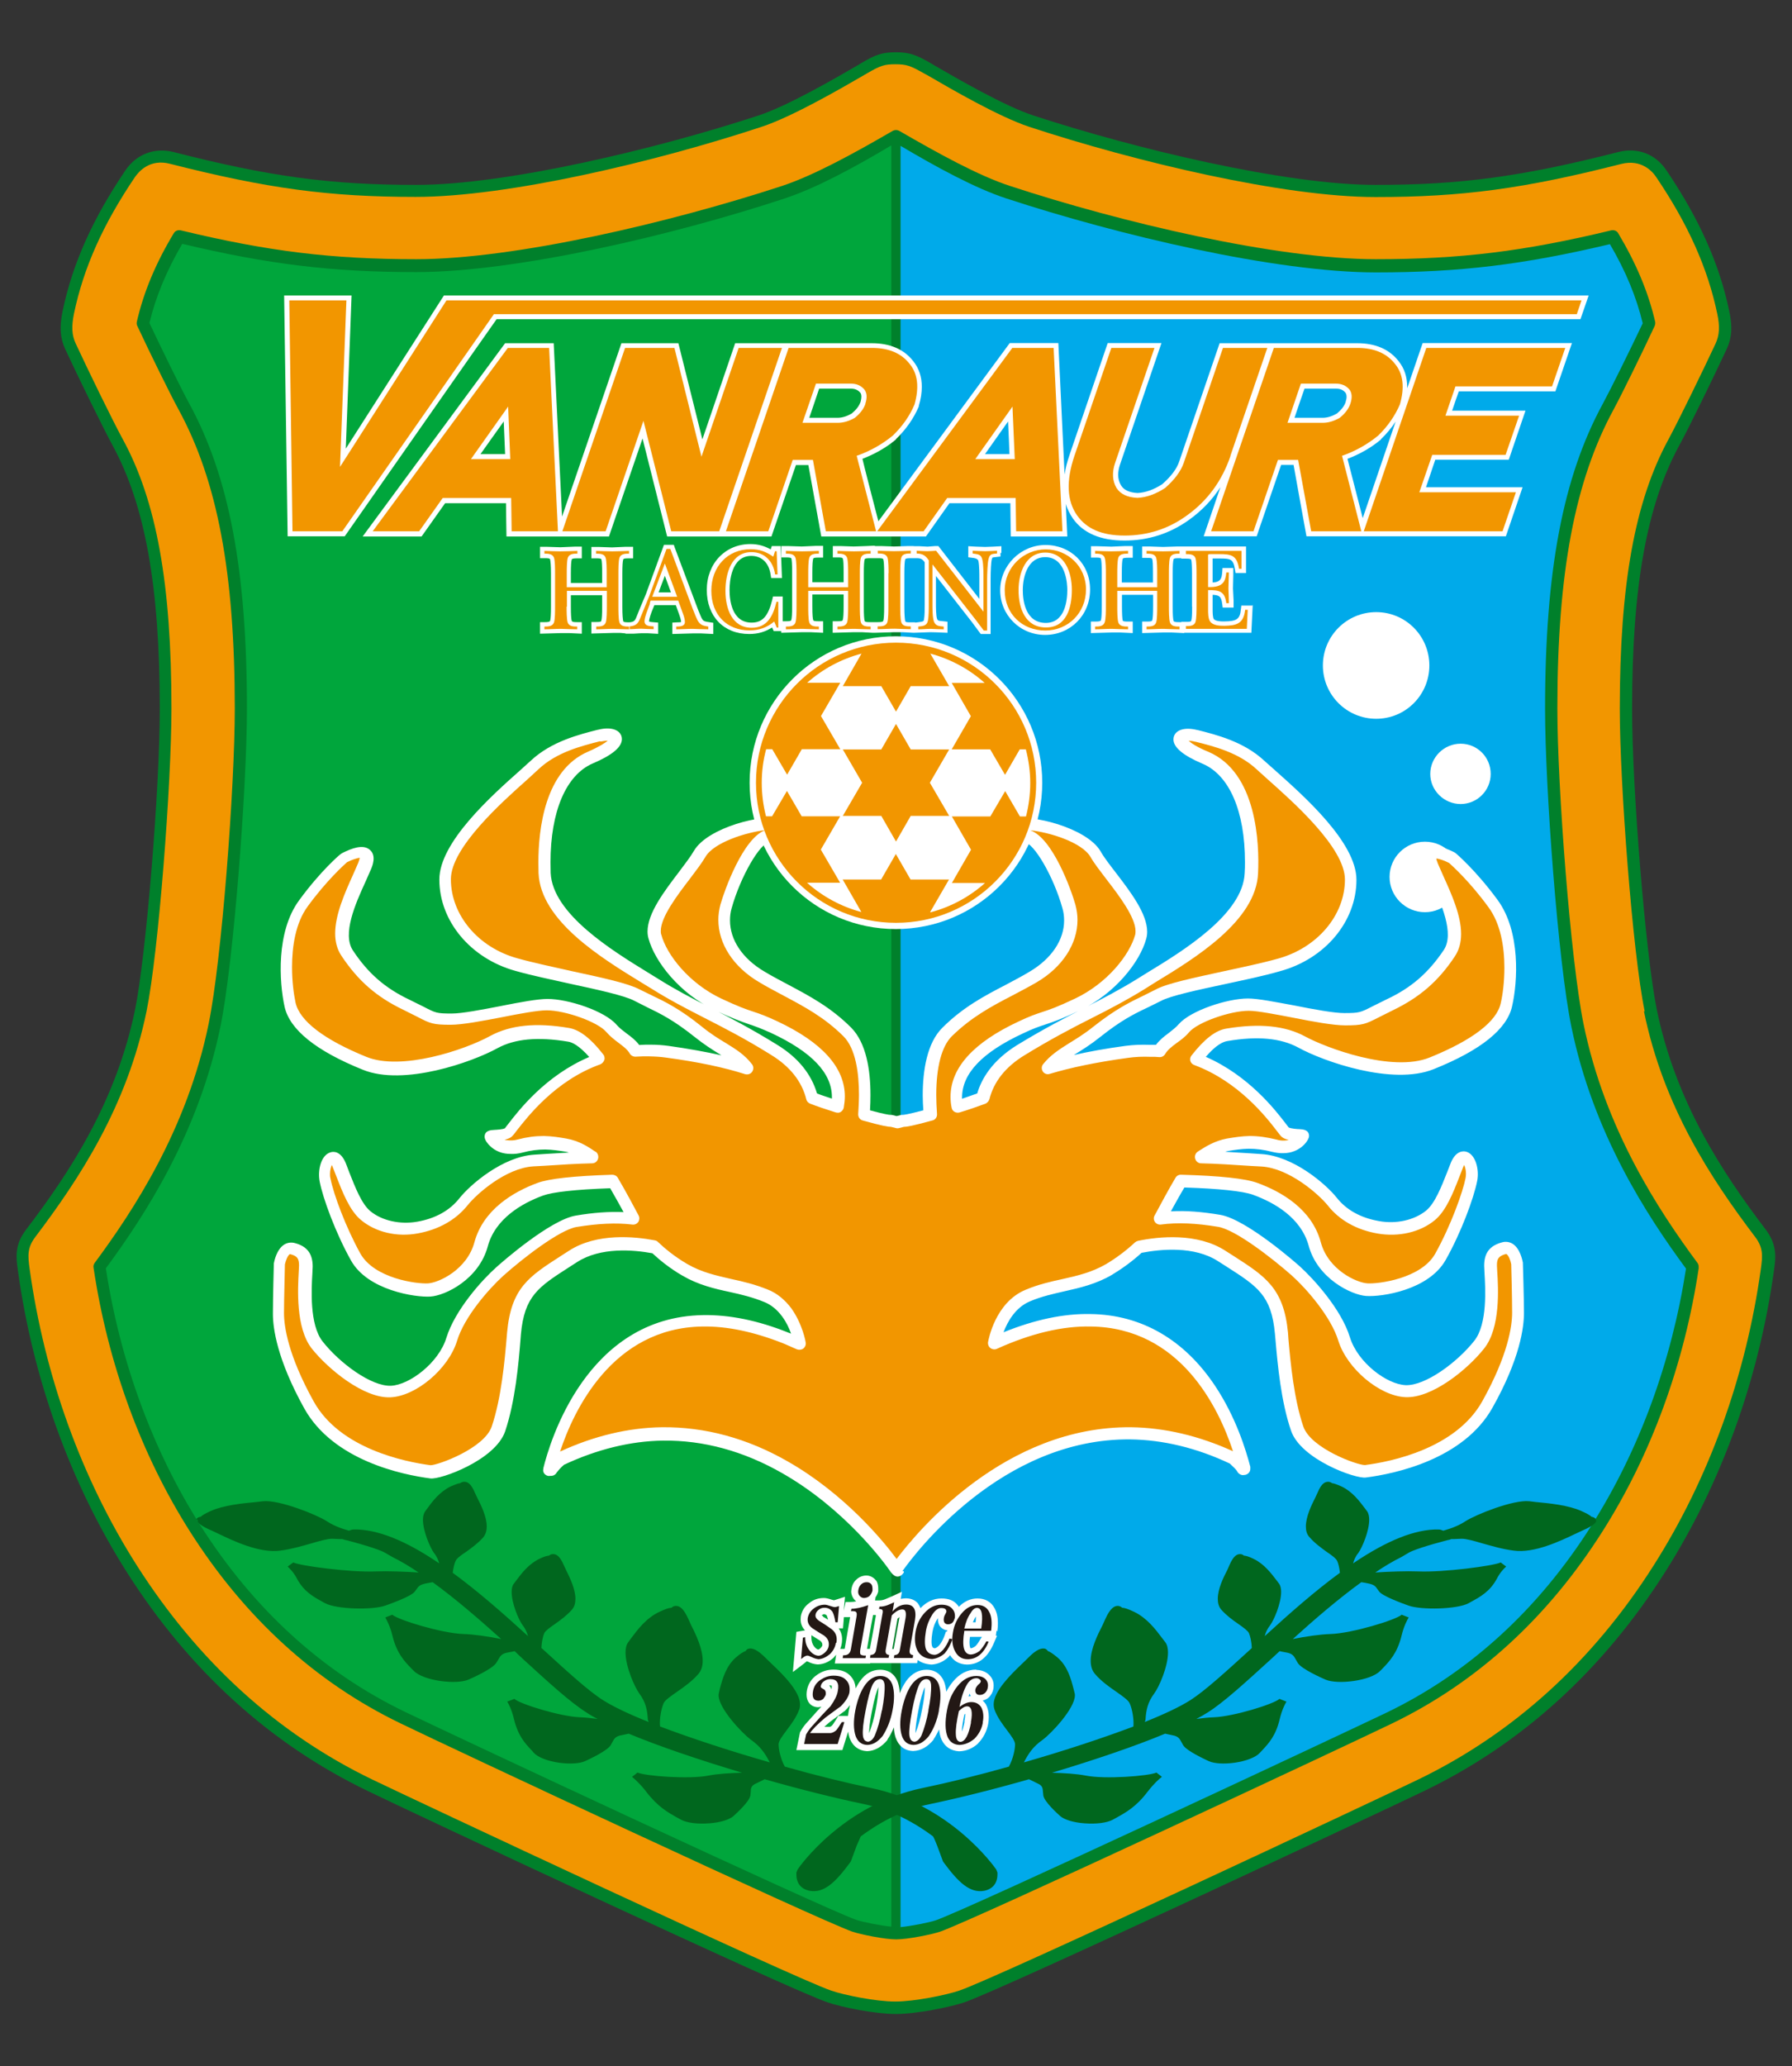
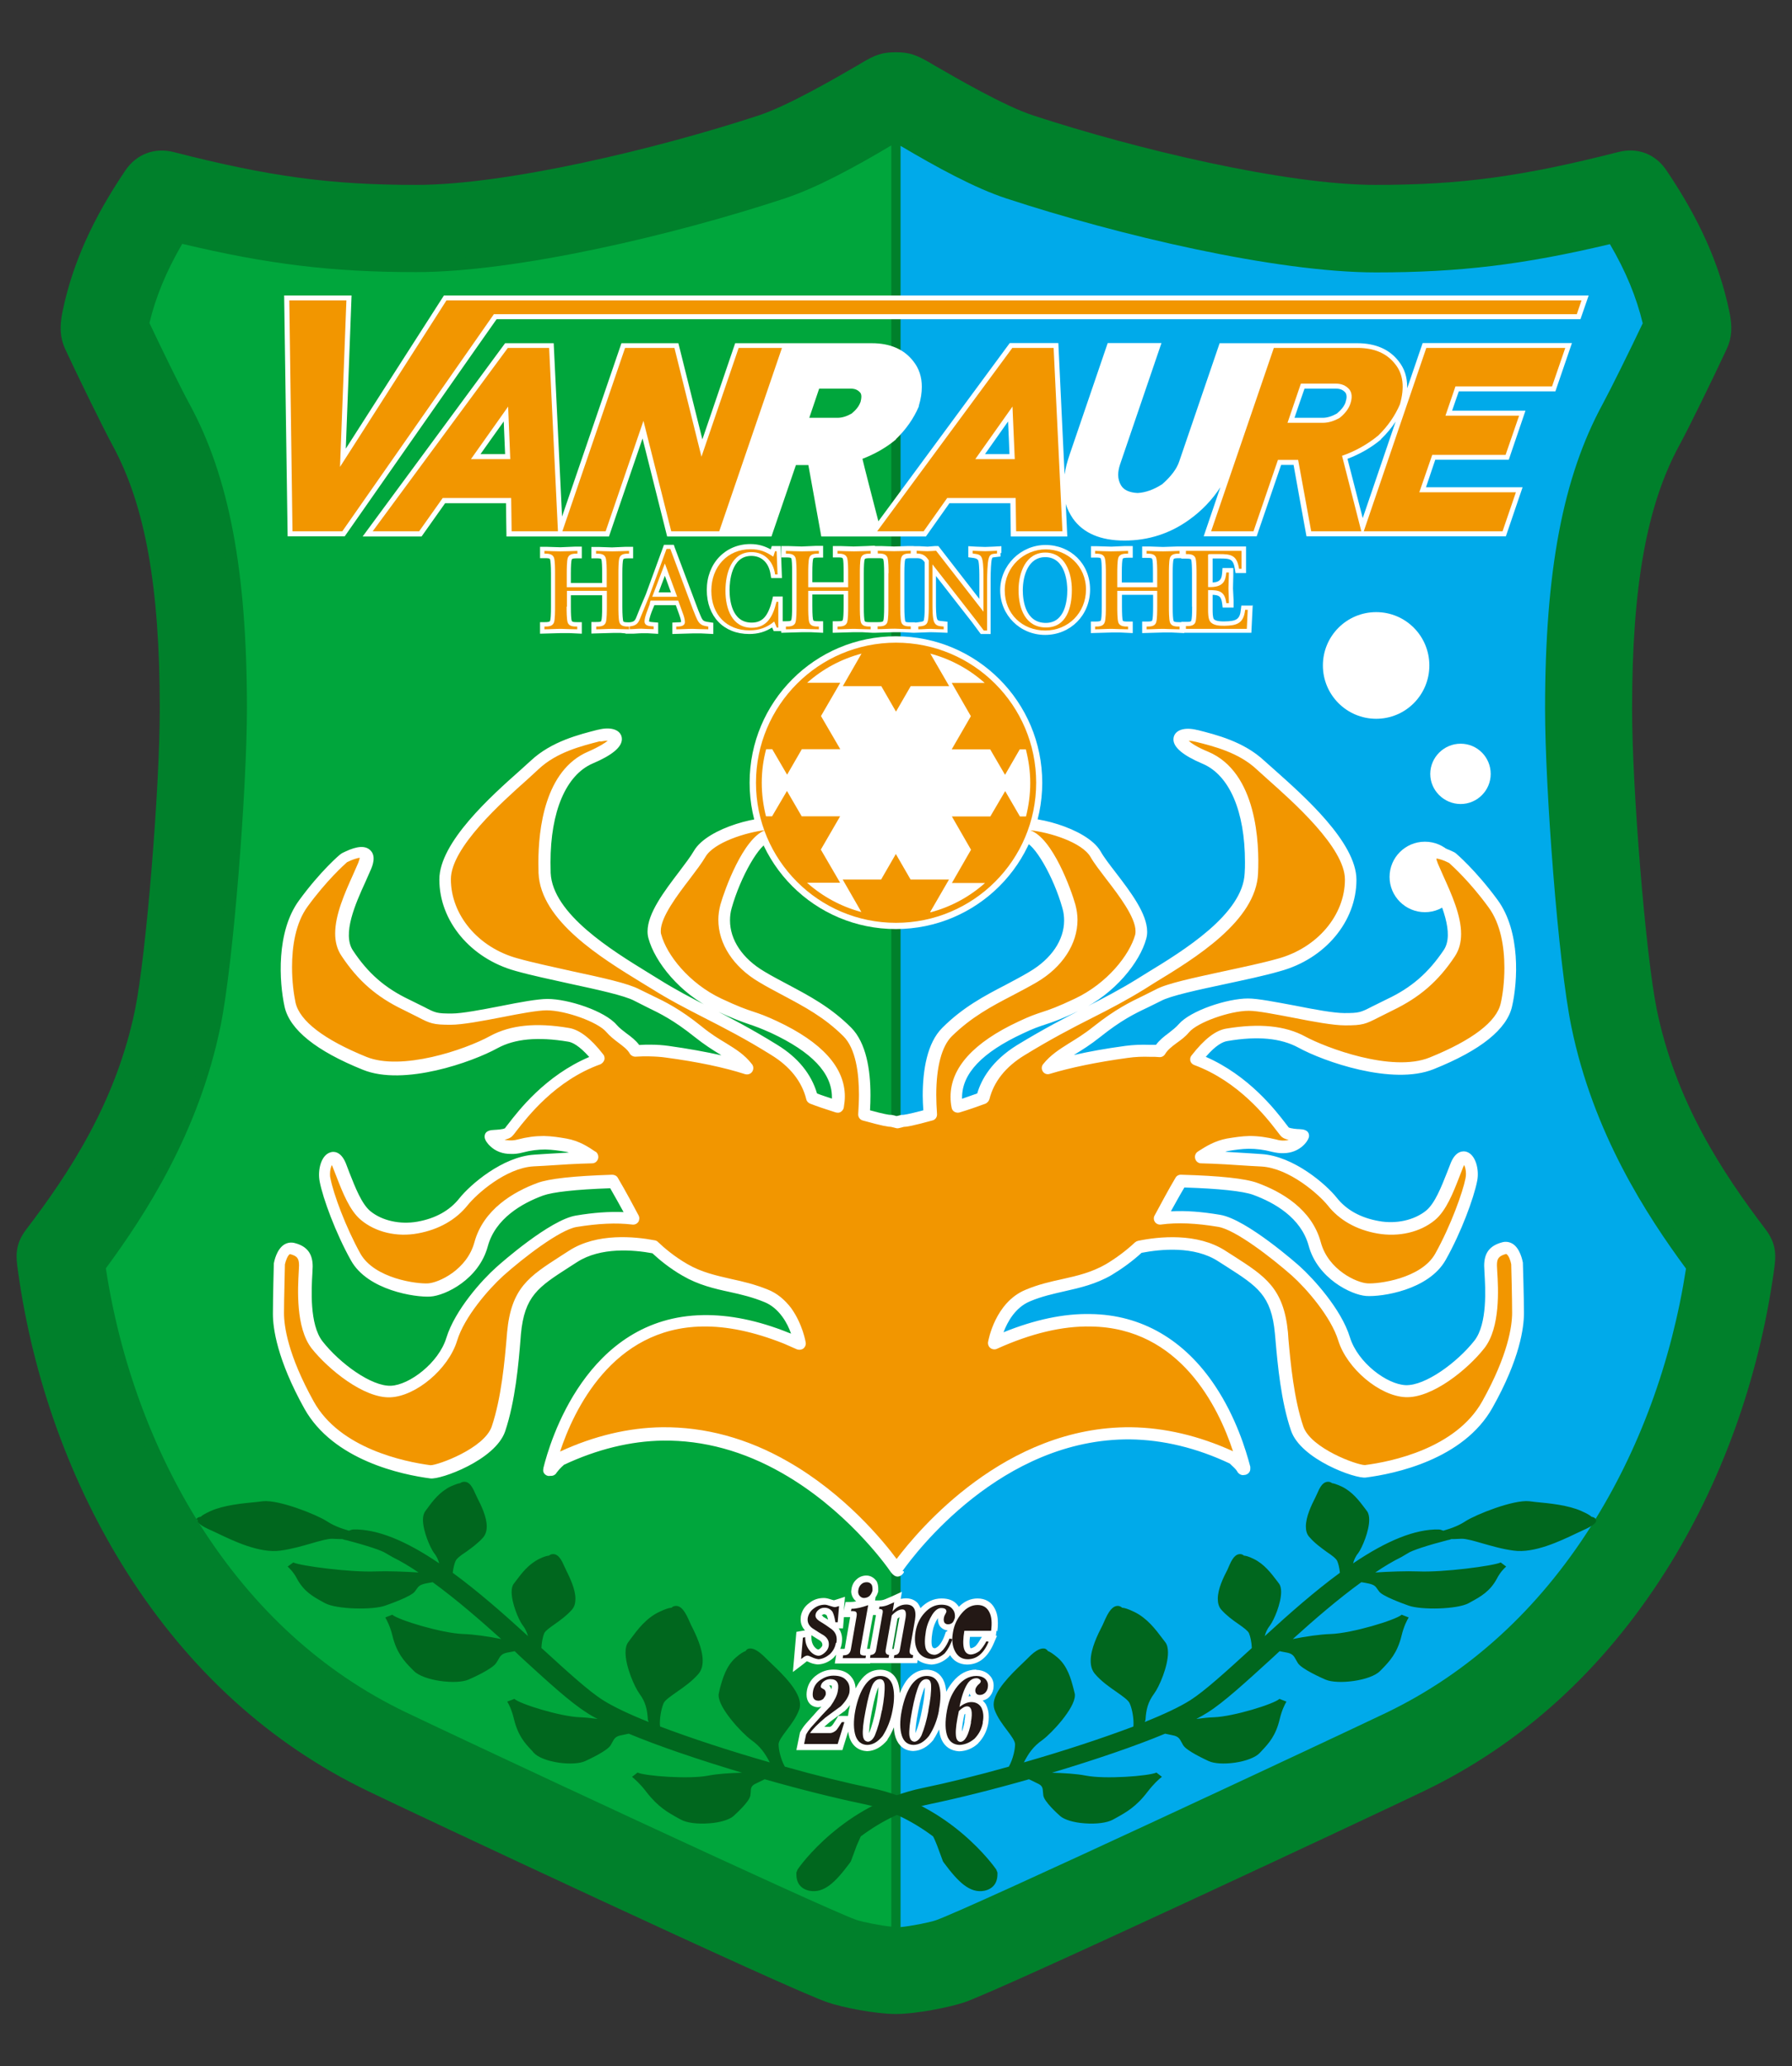
<svg xmlns="http://www.w3.org/2000/svg" id="_レイヤー_1" version="1.1" viewBox="0 0 118 136">
  <rect x="0" y="0" width="118" height="136" fill="#333333" stroke="none" />
  <defs>
    <style>
      .st0 {
        fill: #00a63c;
      }

      .st1 {
        fill: #231815;
      }

      .st2 {
        fill: #00802b;
      }

      .st3 {
        fill: #fff;
      }

      .st4 {
        fill: #00aaea;
      }

      .st5 {
        fill: #f29600;
      }

      .st6 {
        fill: #00671e;
      }
    </style>
  </defs>
  <g>
    <path class="st2" d="M116.27,80.93c-2.85-3.75-5.93-8.4-7.18-14.51-.72-3.56-1.62-14.45-1.62-19.76,0-8.05.96-13.39,3.1-17.33.68-1.25,2.27-4.51,3.14-6.38.33-.71.38-1.45.16-2.46-.65-3.12-1.97-6.07-4.14-9.28-.72-1.08-1.92-1.53-3.18-1.2-6.32,1.61-10.35,2.16-15.97,2.16-5.93,0-15.83-2.37-22.54-4.57-1.92-.63-5.03-2.44-6.52-3.3l-.25-.15c-.94-.54-1.38-.71-2.28-.71s-1.35.16-2.27.71l-.25.15c-1.5.87-4.6,2.67-6.52,3.3-6.7,2.2-16.61,4.57-22.54,4.57-5.62,0-9.65-.54-15.97-2.16-1.26-.32-2.45.13-3.18,1.2-2.17,3.21-3.49,6.16-4.14,9.28-.21,1.02-.16,1.75.16,2.46.87,1.87,2.46,5.12,3.14,6.38,2.14,3.94,3.1,9.28,3.1,17.33,0,5.3-.9,16.2-1.62,19.76-1.25,6.11-4.33,10.77-7.18,14.51-.78,1.02-.66,1.85-.54,2.71.99,7.16,3.48,14.02,7.17,19.84,4.11,6.47,9.45,11.31,15.86,14.4,2.63,1.28,27.78,13.08,30.3,13.92.94.32,3.1.76,4.48.76s3.54-.45,4.49-.76c2.52-.86,27.67-12.65,30.3-13.92,6.42-3.09,11.75-7.94,15.86-14.4,3.69-5.81,6.17-12.67,7.17-19.84.12-.87.23-1.68-.54-2.71h.02Z" />
-     <path class="st5" d="M108.3,66.57c-.8-3.87-1.64-15-1.64-19.92,0-8.19.99-13.65,3.2-17.72.67-1.24,2.25-4.48,3.11-6.32.25-.55.29-1.11.11-1.95-.63-3.01-1.91-5.88-4.02-9-.25-.38-.98-1.2-2.3-.87-6.4,1.63-10.48,2.18-16.18,2.18-6.05,0-15.81-2.32-22.8-4.62-2-.66-5.15-2.49-6.68-3.38l-.26-.14c-.89-.51-1.16-.6-1.88-.6s-.98.08-1.87.6l-.24.14c-1.52.88-4.68,2.71-6.68,3.37-6.99,2.31-16.74,4.62-22.8,4.62-5.7,0-9.77-.55-16.18-2.18-1.32-.34-2.04.5-2.3.87-2.11,3.12-3.39,5.98-4.02,9-.17.84-.14,1.41.11,1.95.86,1.85,2.44,5.09,3.11,6.32,2.22,4.07,3.2,9.53,3.2,17.72,0,4.92-.85,16.05-1.64,19.92-1.29,6.27-4.43,11.03-7.32,14.85-.54.71-.5,1.23-.38,2.1.98,7.05,3.42,13.8,7.05,19.51,4.03,6.33,9.24,11.08,15.52,14.11,2.63,1.27,27.72,13.04,30.21,13.89.87.3,2.94.72,4.22.72s3.36-.43,4.22-.72c2.49-.85,27.58-12.62,30.21-13.89,6.27-3.03,11.5-7.77,15.52-14.11,3.63-5.71,6.07-12.45,7.05-19.51.12-.86.16-1.39-.38-2.1-2.9-3.83-6.04-8.58-7.32-14.85h0Z" />
    <path class="st2" d="M111.86,83.45c-.94,6.31-3.14,12.32-6.36,17.38-3.61,5.68-8.27,9.92-13.84,12.61-3.48,1.68-27.39,12.86-29.75,13.7-.56.19-2.16.51-2.9.51s-2.33-.32-2.89-.51c-2.38-.85-26.29-12.03-29.75-13.71-5.58-2.69-10.24-6.94-13.85-12.61-3.22-5.06-5.42-11.07-6.36-17.38-.02-.11,0-.21.07-.31,2.54-3.43,6.09-8.79,7.51-15.75.86-4.18,1.72-15.6,1.72-20.75,0-8.91-1.14-14.98-3.71-19.69-.56-1.03-1.86-3.67-2.71-5.49-.04-.08-.05-.17-.03-.27.44-1.92,1.23-3.84,2.44-5.84.09-.15.28-.22.45-.18,5.76,1.39,9.97,1.9,15.51,1.9,6.51,0,16.78-2.43,24.08-4.82,2.09-.69,4.75-2.15,7.3-3.63.13-.07.29-.07.42,0,2.56,1.48,5.21,2.95,7.3,3.63,7.3,2.4,17.57,4.82,24.08,4.82,5.55,0,9.75-.51,15.51-1.9.17-.04.36.03.45.18,1.2,2.01,2,3.92,2.44,5.84.02.09,0,.18-.03.27-.85,1.82-2.14,4.45-2.7,5.49-2.56,4.7-3.71,10.77-3.71,19.69,0,5.15.87,16.56,1.72,20.75,1.42,6.96,4.97,12.32,7.51,15.75.06.08.09.19.07.31h.02Z" />
    <g>
      <path class="st0" d="M51.74,13.04c-7.36,2.43-17.74,4.87-24.34,4.87-5.52,0-9.73-.51-15.4-1.86-1.05,1.8-1.75,3.5-2.16,5.21.85,1.8,2.08,4.31,2.62,5.3,2.63,4.82,3.8,11.02,3.8,20.08,0,5.18-.88,16.7-1.74,20.91-1.44,7.02-4.97,12.43-7.55,15.93.94,6.14,3.09,11.97,6.21,16.9,3.53,5.55,8.07,9.69,13.52,12.31,3.47,1.67,27.33,12.83,29.67,13.67.44.15,1.7.4,2.32.45V9.57c-2.38,1.42-4.91,2.79-6.96,3.47h.01Z" />
      <path class="st4" d="M104.8,100.4c3.13-4.93,5.27-10.76,6.22-16.9-2.58-3.5-6.11-8.9-7.55-15.93-.87-4.21-1.73-15.72-1.73-20.91,0-9.06,1.17-15.25,3.8-20.08.54-1,1.78-3.51,2.63-5.3-.41-1.71-1.11-3.42-2.16-5.21-5.68,1.35-9.88,1.86-15.41,1.86-6.59,0-16.97-2.45-24.34-4.87-2.05-.67-4.58-2.05-6.96-3.46v117.24c.61-.05,1.89-.3,2.33-.45,2.35-.84,26.19-12,29.66-13.66,5.44-2.62,9.99-6.77,13.5-12.31h0Z" />
    </g>
  </g>
  <g>
    <path class="st3" d="M81.52,96.76s0,.01.01.02h0v-.02h-.01Z" />
    <g>
      <path class="st6" d="M105.07,99.98c-.03-.07-.13-.12-.28-.15-.08-.09-.27-.2-.67-.38-.86-.38-2.05-.5-3.01-.59l-.41-.05c-1.06-.11-3.52.88-4.19,1.31-.41.27-.87.46-1.47.63-.1-.03-.18-.08-.31-.08-1.53-.03-3.4.72-5.63,2.23.06-.22.15-.45.34-.68.26-.36.72-1.45.72-2.19,0-.22-.04-.42-.14-.56l-.15-.2c-.37-.49-.82-1.09-1.53-1.43-.31-.14-.49-.2-.63-.22-.07-.06-.17-.09-.25-.09-.19,0-.44.08-.7.72l-.15.32c-.26.51-.62,1.26-.62,1.9,0,.28.06.53.26.73.33.38.75.68,1.12.95.33.22.61.43.68.59.07.14.15.45.18.78-1.65,1.21-3.29,2.65-4.95,4.17.06-.23.16-.47.35-.71.27-.36.73-1.45.73-2.2,0-.22-.04-.42-.14-.55l-.15-.2c-.37-.48-.82-1.09-1.53-1.43-.31-.15-.49-.2-.63-.21-.07-.07-.17-.1-.25-.1-.19,0-.43.09-.7.72l-.14.32c-.27.51-.63,1.26-.63,1.9,0,.28.06.53.24.73.34.38.75.68,1.13.94.33.23.61.44.68.59.09.2.18.62.19.98l-.05.05c-1.63,1.49-3.05,2.78-3.99,3.38-.66.42-1.68.91-3.01,1.44.01-.04.05-.1.05-.15.04-.66.15-1.15.57-1.72.33-.44.91-1.78.91-2.7,0-.27-.05-.51-.17-.67l-.2-.26c-.45-.6-1.01-1.34-1.86-1.75-.4-.19-.62-.26-.79-.27-.08-.08-.19-.12-.29-.12-.2,0-.48.11-.82.87l-.18.4c-.32.62-.78,1.55-.78,2.34,0,.34.08.64.3.89.41.47.93.84,1.4,1.16.41.29.77.54.86.74.13.27.26.82.26,1.31,0,.08,0,.16-.01.23-1.99.75-4.52,1.59-7.21,2.36.31-.59.6-1.04,1.23-1.48.6-.44,2.13-2.08,2.13-2.93,0-.06,0-.11-.02-.16l-.07-.28c-.17-.66-.4-1.49-1.05-2.05-.31-.26-.5-.38-.64-.43-.05-.08-.13-.14-.21-.16-.19-.03-.51,0-1.14.66l-.35.34c-.71.68-1.87,1.8-1.87,2.68,0,.11.02.21.05.32.19.53.54.99.85,1.4.27.36.5.67.51.89v.02c0,.32-.13.96-.41,1.46-2.09.59-4.1,1.08-5.65,1.4-5.24,1.07-8.15,5.19-8.26,5.37l-.08.2v.12c0,.59.31.97.87,1.08.95.17,1.69-.54,2.66-1.85l.06-.09.38-1.03s.23-.53.27-.61c1.45-1.08,2.99-1.81,4.58-2.13,1.82-.38,4.12-.95,6.5-1.63.02.02.06.03.06.03l.49.24c.35.15.35.32.37.59l.02.2c.05.41.94,1.21,1.12,1.37.27.23.87.42,1.59.47.78.06,1.48-.03,1.87-.24l.2-.11c.65-.36,1.33-.73,2.08-1.72.42-.54.76-.85.95-.99l-.36-.28c-.5.23-3.39.45-4.65.2-.61-.12-1.47-.17-2.23-.19,2.9-.87,5.51-1.76,7.45-2.57.13.03.47.1.47.1.4.07.48.22.62.48l.1.18c.23.38,1.46.94,1.69,1.05.36.16,1,.2,1.71.1.76-.11,1.39-.36,1.65-.65l.13-.14c.45-.48.92-.98,1.18-2.09.14-.59.34-.97.44-1.14l-.46-.18c-.37.34-3.01,1.16-4.32,1.21-.32.01-.7.05-1.15.11.27-.14.53-.29.75-.43,1.05-.66,2.5-1.99,4.18-3.52,0,0,.41-.38.55-.51.18.04.41.08.41.08.44.07.53.23.68.51l.11.19c.24.39,1.56.98,1.82,1.09.8.35,2.98.08,3.6-.57l.14-.14c.48-.5.99-1.03,1.27-2.18.15-.62.36-1.02.47-1.2l-.46-.18c-.4.35-3.26,1.22-4.67,1.27-.7.02-1.65.16-2.5.33,1.4-1.27,2.98-2.63,4.51-3.74.16.02.35.06.35.06.5.09.58.2.72.41l.11.15c.24.31,1.54.78,1.93.92.84.3,3.21.25,3.96-.16l.18-.1c.6-.33,1.22-.67,1.67-1.5.22-.43.48-.69.62-.81l-.36-.27c-.49.23-3.8.66-5.42.59-.81-.03-1.88.01-2.84.07.59-.4,1.16-.74,1.69-1,.02-.01.07-.04.07-.04l.39-.23c.24-.17,1.26-.51,2.65-.87h.03l.1-.03.08-.03h.2l.48-.02c.32,0,.8.14,1.35.3.61.17,1.3.38,2.07.48,1.36.19,3.07-.63,4.1-1.12l.45-.21c.73-.32.89-.52.89-.64v-.07l-.05.04Z" />
      <path class="st6" d="M12.94,99.98c.03-.07.12-.12.28-.15.09-.09.27-.2.66-.38.87-.38,2.06-.5,3.02-.59l.41-.05c1.06-.11,3.53.88,4.2,1.31.41.27.87.46,1.47.63.1-.03.18-.08.3-.08,1.55-.03,3.42.72,5.64,2.23-.06-.22-.15-.45-.34-.68-.26-.36-.73-1.45-.73-2.19,0-.22.05-.42.15-.56l.15-.2c.35-.49.82-1.09,1.52-1.43.32-.14.49-.2.63-.22.08-.06.18-.09.27-.09.19,0,.43.08.7.72l.15.32c.26.51.63,1.26.63,1.9,0,.28-.07.53-.24.73-.34.38-.75.68-1.13.95-.34.22-.61.43-.68.59-.07.14-.15.45-.19.78,1.65,1.21,3.3,2.65,4.96,4.17-.07-.23-.16-.47-.35-.71-.27-.36-.73-1.45-.73-2.2,0-.22.04-.42.15-.55l.15-.2c.36-.48.82-1.09,1.53-1.43.31-.15.5-.2.63-.21.08-.07.17-.1.27-.1.19,0,.43.09.7.72l.15.32c.25.51.62,1.26.62,1.9,0,.28-.06.53-.24.73-.34.38-.75.68-1.12.94-.33.23-.62.44-.69.59-.09.2-.18.62-.19.98l.06.05c1.63,1.49,3.04,2.78,3.99,3.38.66.42,1.68.91,3.01,1.44,0-.04-.05-.1-.05-.15-.04-.66-.14-1.15-.56-1.72-.32-.44-.91-1.78-.91-2.7,0-.27.05-.51.17-.67l.19-.26c.45-.6,1-1.34,1.87-1.75.4-.19.62-.26.8-.27.07-.08.19-.12.29-.12.21,0,.48.11.82.87l.18.4c.32.62.76,1.55.76,2.34,0,.34-.08.64-.3.89-.41.47-.94.84-1.4,1.16-.41.29-.78.54-.87.74-.12.27-.25.82-.25,1.31,0,.08,0,.16.02.23,1.99.75,4.53,1.59,7.22,2.36-.31-.59-.61-1.04-1.23-1.48-.6-.44-2.14-2.08-2.14-2.93,0-.06,0-.11.02-.16l.06-.28c.18-.66.41-1.49,1.05-2.05.3-.26.5-.38.65-.43.04-.08.12-.14.21-.16.2-.03.51,0,1.15.66l.35.34c.72.68,1.87,1.8,1.87,2.68,0,.11-.01.21-.05.32-.19.53-.54.99-.85,1.4-.27.36-.5.67-.51.89v.02c0,.32.13.96.41,1.46,2.09.59,4.1,1.08,5.65,1.4,5.24,1.07,8.15,5.19,8.27,5.37l.08.2v.12c0,.59-.32.97-.87,1.08-.94.17-1.69-.54-2.66-1.85l-.06-.09-.38-1.03s-.21-.53-.27-.61c-1.45-1.08-2.99-1.81-4.58-2.13-1.82-.38-4.12-.95-6.51-1.63-.03.02-.06.03-.06.03l-.49.24c-.35.15-.36.32-.37.59l-.02.2c-.05.41-.95,1.21-1.12,1.37-.27.23-.86.42-1.59.47-.78.06-1.47-.03-1.86-.24l-.2-.11c-.65-.36-1.32-.73-2.08-1.72-.41-.54-.78-.85-.94-.99l.36-.28c.5.23,3.4.45,4.66.2.61-.12,1.46-.17,2.22-.19-2.9-.87-5.52-1.76-7.46-2.57-.13.03-.47.1-.47.1-.4.07-.48.22-.62.48l-.1.18c-.23.38-1.45.94-1.69,1.05-.36.16-1.01.2-1.72.1-.76-.11-1.39-.36-1.65-.65l-.12-.14c-.46-.48-.92-.98-1.19-2.09-.14-.59-.33-.97-.44-1.14l.47-.18c.37.34,3.01,1.16,4.32,1.21.32.01.71.05,1.16.11-.28-.14-.54-.29-.74-.43-1.05-.66-2.51-1.99-4.18-3.52,0,0-.41-.38-.54-.51-.18.04-.42.08-.42.08-.43.07-.53.23-.68.51l-.12.19c-.25.39-1.56.98-1.82,1.09-.8.35-2.97.08-3.6-.57l-.14-.14c-.49-.5-.99-1.03-1.27-2.18-.15-.62-.37-1.02-.47-1.2l.46-.18c.4.35,3.26,1.22,4.67,1.27.7.02,1.65.16,2.5.33-1.41-1.27-2.98-2.63-4.51-3.74-.14.02-.34.06-.34.06-.5.09-.59.2-.73.41l-.11.15c-.24.31-1.54.78-1.94.92-.83.3-3.21.25-3.97-.16l-.18-.1c-.6-.33-1.21-.67-1.66-1.5-.22-.43-.49-.69-.62-.81l.37-.27c.47.23,3.79.66,5.41.59.81-.03,1.88.01,2.84.07-.59-.4-1.16-.74-1.69-1-.02-.01-.07-.04-.07-.04l-.4-.23c-.24-.17-1.25-.51-2.65-.87h-.03l-.09-.03-.09-.03h-.19l-.48-.02c-.32,0-.8.14-1.35.3-.6.17-1.3.38-2.06.48-1.36.19-3.08-.63-4.1-1.12l-.45-.21c-.74-.32-.9-.52-.9-.64,0-.03,0-.05.02-.07l-.05.04Z" />
    </g>
    <g>
      <path class="st3" d="M65.67,107.39c.03-.2.04-.39.04-.56,0-.39-.07-.7-.21-.96-.22-.43-.62-.66-1.13-.66-.46,0-.88.19-1.23.55-.02-.03-.05-.08-.08-.11-.23-.3-.59-.44-1.06-.44-.53,0-.99.22-1.39.64-.04-.12-.1-.22-.17-.32-.12-.14-.37-.33-.79-.33-.11,0-.22.02-.34.04.04-.22.08-.47.08-.47l-.7.32s-.38.16-.4.17c-.14.06-.27.08-.41.08h-.26c.02-.1.03-.17.03-.2.08-.12.14-.24.18-.39v-.2c0-.16-.03-.33-.1-.46v-.02l-.03-.02c-.15-.21-.39-.35-.65-.35-.24,0-.47.09-.64.25-.18.15-.3.37-.34.63,0,.06-.02.11-.02.16,0,.22.09.39.17.5.04.06.1.11.16.16-.14.03-.26.04-.37.04h-.33l-.12.58.08-.92-.59.19s-.09.03-.14.04c-.04-.01-.15-.04-.15-.04-.2-.07-.37-.11-.5-.11-.37,0-.69.1-.97.33-.31.22-.5.53-.56.89,0,.06-.01.13-.01.19,0,.28.1.53.29.72-.04,0-.57.1-.57.1l-.23,2.64s.88-.66.92-.71c.05.03.1.04.1.04.18.1.38.15.58.17h.08c.36-.02.68-.16.98-.42l.02-.02h0c.06-.07.12-.14.17-.2l-.09.58h2.33v-.02h3.09l.04-.21c.2.15.49.27.88.3h.06c.39-.03.75-.19,1.07-.48l.02-.02.02-.02s.05-.07.08-.1c.24.4.63.61,1.11.62.78,0,1.37-.47,1.77-1.4l.21-.49s-.05,0-.07-.01c0-.05.04-.33.04-.33l.04.03ZM54.15,108.29c0,.05-.05.11-.11.18-.08.07-.12.09-.14.1-.05,0-.15-.02-.3-.21-.11-.15-.17-.35-.17-.57v-.16c.17.11.52.32.56.35.13.1.16.19.16.27v.05ZM54.2,106.39s-.07-.05-.09-.07c0-.01.01-.02.03-.02h0s.06-.05.12-.05c.08,0,.13.03.18.08.02.05.05.13.09.28-.1-.06-.21-.13-.35-.21h.01ZM55.63,108.48s-.01.04-.02.05h-.28c.05-.12.08-.24.1-.37.01-.09.02-.17.02-.27,0-.27-.08-.51-.22-.71h.28l.06-.74h.41c-.07.42-.35,2.03-.35,2.03h0ZM57.28,108.53h-.19c.05-.27.23-1.36.4-2.23.05,0,.12,0,.19.01-.09.55-.37,2.08-.4,2.21h0ZM58.85,108.53s-.05,0-.1.01h0c.07-.41.28-1.6.35-2,.04-.04.09-.07.13-.1-.02.09-.35,1.94-.38,2.09ZM62.36,107.35v.04h-.07l-.11.31c-.09.23-.2.44-.34.6-.12.13-.22.17-.28.19-.13-.01-.15-.07-.17-.11-.03-.05-.05-.16-.05-.36,0-.15.02-.35.06-.6.06-.35.18-.65.36-.92v.08c0,.17.04.32.12.44.13.17.3.27.5.29,0,.02,0,.04-.01.05h-.01ZM64.26,106.41h0v.08c0,.08,0,.17-.02.29h-.18c.06-.13.12-.27.19-.37h.01ZM64.59,107.83c-.12.22-.23.39-.36.52-.11.08-.21.13-.32.14h0s-.07-.08-.07-.4c0-.09.01-.2.03-.35h.78l-.04.08h-.02ZM64.29,109.89c-.6,0-1.13.28-1.57.83h0c-.16.21-.31.42-.41.63-.02-.22-.06-.42-.12-.6-.2-.55-.62-.85-1.18-.85-.51,0-.96.24-1.33.73h0c-.16.23-.31.51-.43.81-.01-.26-.06-.49-.12-.69-.19-.55-.61-.85-1.17-.85-.52,0-.97.24-1.32.74-.11.14-.2.32-.3.49-.02-.38-.17-.63-.31-.79-.26-.3-.64-.45-1.15-.45-.39,0-.74.11-1.07.34-.36.24-.59.59-.67,1-.02.11-.03.21-.03.31,0,.22.06.41.17.55.09.12.28.27.58.28.08,0,.16-.02.23-.04h0c-.17.17-.36.37-.56.61l-.03.03-.43.48c-.15.17-.27.35-.36.52l-.03.05-.24,1.17h3.03l.38-1.22c.02.14.05.29.09.41.19.54.6.85,1.14.88h.04c.49-.02.94-.28,1.32-.74h0v-.03c.16-.24.31-.51.42-.8.01.26.05.49.12.69.19.54.59.85,1.13.87h.04c.5-.02.94-.28,1.32-.74h0v-.02c.14-.2.25-.43.37-.66.02.24.07.46.15.65.22.49.61.75,1.15.79h.04c.46-.02.87-.19,1.22-.51h.01v-.02c.35-.36.56-.78.66-1.27.03-.16.04-.32.04-.46,0-.31-.06-.58-.19-.82v-.02l-.02-.02c-.06-.08-.12-.16-.19-.22.13-.04.27-.09.38-.19.17-.15.28-.36.32-.57.01-.08.02-.16.02-.23,0-.35-.16-.57-.31-.71-.22-.21-.52-.32-.87-.32h.03ZM54.67,110.94c.07,0,.09,0,.1.01v.07s0,.1-.02.18h0c-.03-.1-.08-.18-.12-.23h0s-.01-.02-.02-.03c.02,0,.03-.02.06-.02v.02ZM55.91,112.5c-.03.15-.05.3-.07.44h-.64l-.12.2c-.15.24-.24.38-.3.44-.05.04-.09.07-.13.08h-.37c.09-.09.2-.18.34-.3-.01,0,.98-.73.98-.73h.02l.03-.04c.12-.11.22-.23.32-.36-.02.08-.03.16-.05.26h0ZM57.67,112.5c-.12.62-.27,1.14-.43,1.55,0,0,0,.01-.01.02v-.03c0-.22.03-.64.18-1.39.18-.93.33-1.37.42-1.58,0-.01,0-.02.01-.02,0,.38-.06.86-.17,1.45ZM60.72,112.5c-.11.6-.25,1.13-.43,1.55,0,0,0,.01-.01.02v-.03c0-.21.03-.63.18-1.39.14-.78.3-1.31.43-1.58h.01c0,.36-.06.83-.18,1.43ZM63.52,113.3c-.06.32-.12.53-.18.67,0-.27.06-.63.16-1.12.02-.02.05-.04.06-.05v.04c0,.09-.01.24-.06.47h.02ZM63.78,111.66c.02-.07.04-.13.07-.19.01.06.04.12.08.17-.05,0-.1,0-.15.02Z" />
      <g>
        <path class="st3" d="M46.95,40.99l-.25-.04c-.24-.03-.36-.06-.44-.17-.08-.1-.19-.41-.27-.59l-.08-.21-1.48-3.94-.06-.18h-.65l-1.19,3.25-.36.85-.25.62c-.11.29-.18.35-.47.38h-.05c-.21,0-.34-.01-.36-.07-.03-.11-.06-.42-.06-.94v-2.19c0-.51.02-.83.06-.94.02-.06.14-.07.36-.07h.29v-.76h-.48s-.9.04-.91.04l-.89-.03h-.47v.75h.29c.22,0,.34,0,.37.07.03.1.05.42.05.93v.62h-2.06v-.62c0-.51.02-.83.06-.93.03-.06.15-.07.37-.07h.29v-.77h-.48l-.93.04-.94-.03h-.4v.75h.29c.21,0,.34,0,.37.07.03.11.06.42.06.93v2.19c0,.52-.02.84-.06.94-.03.06-.14.08-.37.08h-.29v.76l1.4-.04h.52l.83.04v-.76h-.29c-.22,0-.34-.01-.37-.08-.04-.1-.06-.42-.06-.94v-.75h2.06v.75c0,.52-.02.84-.06.94-.02.06-.1.07-.36.07h-.29v.76l1.4-.04h.53l.32.03v.02h.51c.27-.02.55-.03.55-.03h.39l.7.04v-.74l-.36-.03c-.06,0-.19-.02-.24-.04h0c0-.19.15-.61.26-.86l.09-.22h1.41c.08.22.22.61.22.61.05.13.12.35.13.5-.06.02-.17.02-.23.02l-.35.02v.75l1.37-.04h.51l.82.04v-.74ZM43.37,38.99c.12-.32.22-.61.41-1.09.18.48.29.78.4,1.09h-.81ZM65.94,36.43v-.48l-.54.03s-.51.02-.53.02-.6-.02-.6-.02l-.51-.03v.73l.38.05c.17.03.27.1.29.21.06.3.06.83.06,1.14v1.34c-.71-.92-2.7-3.48-2.7-3.48h-.21s-.48.04-.5.04-.56-.03-.56-.03h-.29s-.13-.01-.13-.01h-.29s-.92.03-.94.03c-.01,0-.86-.03-.86-.03h-.4v-.02h-.11l-.43.02s-.85.03-.86.03-.89-.03-.89-.03h-.48v.75h.29c.22,0,.34,0,.37.08.04.1.05.42.05.93v.62h-2.06v-.62c0-.51.02-.83.06-.93.02-.06.14-.07.36-.07h.29v-.77h-.51l-.9.04-.92-.03h-.42v.75h.29c.17,0,.34,0,.37.07.03.1.05.42.05.93v2.19c0,.52-.02.84-.06.94-.02.06-.14.07-.36.07h-.2v-1.63h-.64l-.05.22c-.27,1.08-.64,1.5-1.36,1.5-1.31,0-1.45-1.5-1.45-2.14,0-.53.1-2.25,1.43-2.25.69,0,1.16.46,1.27,1.22l.04.24h.71l-.08-2.11h-.59s-.07.21-.07.22c-.39-.21-.79-.35-1.34-.35-1.65,0-2.87,1.27-2.87,3.02s1.12,2.9,2.79,2.9c.58,0,1.06-.14,1.51-.43.01.02.11.24.11.24h.49v.11l1.4-.04h.53l.83.04v-.76h-.29c-.21,0-.34-.01-.36-.07-.03-.08-.06-.3-.06-.94v-.75h2.06v.75c0,.52-.02.84-.06.94-.02.06-.13.07-.37.07h-.29v.76l1.4-.04h.52l.72.04h.11c.33-.01,1.31-.04,1.31-.04h.53l.74.04h0l1.1-.04s.41.01.41.01l.72.03v-.73l-.37-.04c-.23-.02-.27-.04-.31-.13-.08-.2-.08-.81-.08-1.03v-1.81c.68.88,2.38,3.05,2.38,3.05l.22.3.35.47h.65v-3.64c0-.5.03-1.11.08-1.29.03-.08.04-.1.04-.1.02-.01.11-.02.18-.03l.35-.04v-.26l.03.02ZM58.22,39.93c0,.52-.02.84-.06.94-.03.06-.14.08-.38.08h-.47c-.22,0-.35-.01-.37-.07-.04-.11-.06-.42-.06-.94v-2.19c0-.51.02-.83.06-.94.02-.06.15-.07.37-.07h.47c.22,0,.35,0,.38.07.04.11.06.42.06.93,0,0,0,2.19,0,2.19ZM60.89,39.78c0,.29,0,.76-.05,1.02-.02.09-.04.11-.34.15l-.24.03v-.02h-.29c-.21,0-.34,0-.36-.07-.03-.11-.06-.43-.06-.95v-2.19c0-.51.02-.84.06-.94.02-.06.18-.07.36-.07h.4c.26,0,.37.06.52.27v2.78h0ZM68.85,35.87c-1.64,0-2.99,1.35-2.99,2.98s1.3,2.94,2.96,2.94,2.96-1.29,2.96-2.99-1.29-2.93-2.94-2.93h.01ZM68.87,41c-1.37,0-1.52-1.51-1.52-2.15,0-1.01.39-2.18,1.47-2.18,1.39,0,1.46,1.81,1.46,2.16,0,.65-.13,2.17-1.42,2.17h.01ZM82.47,39.86h-.73l-.03.25c-.06.66-.3.78-1.08.79-.48.01-.64-.08-.7-.15-.08-.11-.08-.48-.08-.62v-.98c.46.02.57.13.63.6l.03.24h.72v-.47s-.04-.77-.04-.79.02-.87.02-.87v-.47h-.71l-.02.27c-.03.4-.09.65-.63.68v-1.58h.44c.73,0,.92.02,1.03.72l.04.24h.69v-1.75h-4.55l-.92.03s-.87-.03-.87-.03h-.5v.75h.29c.22,0,.35,0,.37.07.04.1.05.42.05.93v.62h-2.05v-.62c0-.51.02-.84.06-.94.02-.06.19-.07.37-.07h.29v-.77h-.5l-.91.04-.98-.03h-.36v.75h.29c.21,0,.34,0,.36.07.04.11.06.42.06.93v2.19c0,.64-.03.87-.06.94-.02.06-.14.08-.37.08h-.29v.76l1.4-.04h.52l.84.04v-.76h-.29c-.18,0-.35,0-.37-.07-.03-.1-.05-.42-.05-.94v-.75h2.05v.75c0,.52-.02.84-.06.94-.02.06-.14.07-.37.07h-.29v.76s1.39-.04,1.4-.04h.53l.84.04v-.02h4.42l.09-1.83h-.01ZM78.5,39.92c0,.52-.02.84-.06.94-.02.07-.18.07-.36.07h-.29v.02h-.14c-.21,0-.34-.01-.37-.08-.04-.1-.06-.42-.06-.94v-2.19c0-.51.02-.83.06-.93.02-.06.14-.07.36-.07h.14v.03h.29c.17,0,.34,0,.37.07.03.11.05.43.05.94v2.15h.01Z" />
        <g>
          <g>
            <path class="st3" d="M94.12,43.8c0,1.94-1.56,3.51-3.5,3.51s-3.51-1.57-3.51-3.51,1.57-3.51,3.51-3.51,3.5,1.57,3.5,3.51Z" />
            <path class="st3" d="M98.16,50.94c0,1.09-.89,1.98-1.98,1.98s-2-.89-2-1.98.9-1.99,2-1.99,1.98.89,1.98,1.99Z" />
            <path class="st3" d="M96.15,57.72c0,1.27-1.04,2.32-2.32,2.32s-2.33-1.04-2.33-2.32,1.04-2.32,2.33-2.32,2.32,1.04,2.32,2.32Z" />
          </g>
          <g>
            <path class="st3" d="M59.43,103.4c.82-1.15,6.51-8.74,15-8.66,2.16.03,4.37.56,6.55,1.59.21.19.43.41.47.49l-.02-.05c.07.21.3.37.51.31h0s.06,0,.08-.01c.18-.05.31-.2.31-.38v-.15c-.29-1.1-.94-3.25-2.31-5.31-2.03-3.06-4.87-4.7-8.21-4.74-1.76-.04-3.68.37-5.73,1.2.26-.69.78-1.64,1.75-2.04.75-.32,1.53-.49,2.27-.66,1.02-.23,2.07-.47,3.1-1.07.68-.41,1.36-.9,1.97-1.46,1.25-.24,3.47-.47,5.05.56l.55.35c2.03,1.3,2.95,1.89,3.18,4.4l.04.44c.14,1.6.36,4.03,1.02,5.95.64,1.89,4.24,3.19,4.93,3.09,1.88-.24,6.43-1.18,8.34-4.6,1.81-3.22,2.07-5.28,2.07-6.23,0-1.02-.07-3.24-.07-3.26v-.05c-.03-.15-.18-.93-.67-1.24-.21-.13-.46-.17-.7-.1-.82.22-1.18.7-1.18,1.54l.02.45c.06,1.01.21,3.38-.67,4.49-1.15,1.45-3.24,2.97-4.52,2.92-1.23-.05-3.15-1.47-3.67-3.15-.57-1.86-2.41-3.86-3.28-4.65-.14-.13-3.52-3.12-5.26-3.41-1.19-.2-2.26-.29-3.25-.23.29-.52.59-1.07.89-1.57,2.25.07,3.86.24,4.52.48,1.4.51,3.15,1.5,3.66,3.34.58,2.17,2.81,3.25,3.79,3.32,1.01.07,4.12-.38,5.24-2.38,1-1.77,1.84-4.03,2.07-5.19.15-.75-.1-1.73-.7-1.92-.19-.06-.69-.1-1.03.71l-.25.64c-.38.96-.8,2.04-1.38,2.52-.78.63-1.97.9-3.11.69-1.2-.21-2.14-.73-2.78-1.54-.7-.88-2.84-2.74-4.96-2.87l-.74-.05c-.53-.03-1.09-.07-1.64-.1.06-.02.12-.04.18-.05.47-.08.9-.14,1.36-.15.5,0,.99.06,1.53.2.29.07.53.1.78.09,1.09-.01,1.67-.85,1.67-1.13,0-.41-.41-.44-.63-.45-.16,0-.57-.04-.71-.11-.02-.03-.2-.26-.2-.26-.68-.89-2.44-3.16-5.26-4.39.67-.78,1.14-1,1.43-1.04,1.99-.34,3.51-.19,4.66.43,1.65.91,6.2,2.52,8.92,1.42,3.1-1.24,4.83-2.64,5.16-4.14.37-1.61.57-4.91-.95-6.99-1.43-1.95-2.71-3.04-2.76-3.08-.02-.02-.04-.03-.07-.05-.39-.2-1.36-.65-1.85-.2-.43.39-.15,1.05-.06,1.27l.37.84c.65,1.45,1.54,3.43.82,4.51-1.01,1.5-2.13,2.48-3.75,3.24l-.97.48c-.76.39-.85.43-1.83.43-.68,0-1.99-.24-3.24-.49-1.25-.23-2.44-.47-3.1-.47-1.37,0-3.79.8-4.56,1.69-.18.21-.43.4-.67.59-.3.22-.59.45-.83.77h-.27.04-.2c-.53-.02-1.06,0-1.59.07-1.26.17-2.38.37-3.38.6.02-.01.03-.02.04-.03.49-.3,1.04-.64,1.68-1.15,1.39-1.11,2.27-1.54,3.14-1.95l.85-.42c.63-.35,2.48-.74,4.25-1.12,1.25-.27,2.56-.54,3.62-.85,2.96-.81,5.02-3.27,5.02-6.01,0-2.47-3.49-5.54-5.35-7.2l-.71-.63c-1.35-1.27-3.18-1.72-4.4-2.03h-.02c-.79-.2-1.39-.03-1.54.42-.02.06-.03.13-.03.2,0,.52.64,1.06,1.92,1.6h0c1.77.75,2.79,3.14,2.79,6.47,0,.23,0,.48-.02.73-.11,2.7-4.06,5.12-6.43,6.56l-.66.41c-1.13.7-2.23,1.27-3.4,1.87-1.3.66-2.76,1.42-4.5,2.48-1.66,1.03-2.35,2.25-2.62,3.18-.31.11-.65.23-1,.35v-.08c0-1.58,1.32-2.97,4.01-4.22.69-.33,1.06-.45,1.48-.59.49-.16,1.05-.35,2.23-.91,2.35-1.1,4-3.21,4.41-4.74.04-.14.06-.3.06-.45,0-1.19-1.09-2.62-2.08-3.91-.4-.52-.78-1.01-.99-1.39-.92-1.56-4.64-2.47-5.74-2.11-.53.17-.8.41-.8.72v.07c.05.43.56.66,1.5.71.65.04,1.95,2.28,2.53,4.36.08.27.11.54.11.81,0,1.27-.82,2.51-2.28,3.37-.53.32-1.06.59-1.58.87-1.39.72-2.81,1.47-4.16,2.82-1,.99-1.29,2.79-1.29,4.46,0,.34.02.65.04.97-1.09.29-1.32.3-1.35.3-.05,0-.09,0-.13.01,0,0-.16.04-.28.07-.11-.03-.28-.07-.28-.07-.05-.01-.11-.01-.15-.01h.01c-.08,0-.46-.06-1.33-.3.02-.33.03-.66.03-1,0-1.66-.28-3.44-1.27-4.44-1.35-1.35-2.76-2.09-4.13-2.82-.52-.28-1.05-.55-1.58-.87-1.46-.86-2.27-2.09-2.27-3.37,0-.27.03-.54.11-.81.58-2.07,1.87-4.31,2.52-4.36.93-.05,1.44-.29,1.5-.71v-.08c0-.32-.27-.55-.8-.72-1.09-.36-4.81.55-5.71,2.11-.22.38-.59.86-.98,1.38-.98,1.29-2.07,2.72-2.07,3.92,0,.15.02.31.06.45.41,1.52,2.04,3.64,4.39,4.74,1.18.55,1.73.74,2.22.91.42.14.78.27,1.47.58,2.68,1.25,4,2.64,4,4.22v.1c-.39-.13-.71-.23-.98-.34-.38-1.28-1.25-2.36-2.62-3.2-1.71-1.06-3.18-1.82-4.47-2.48-1.16-.59-2.25-1.16-3.38-1.87l-.65-.4c-2.36-1.45-6.3-3.86-6.42-6.57,0-.23-.01-.47-.01-.69,0-3.35,1.02-5.75,2.78-6.51,1.28-.54,1.92-1.08,1.92-1.6,0-.07-.01-.14-.03-.2-.15-.45-.75-.62-1.53-.42h-.02c-1.21.31-3.05.76-4.41,2.03l-.73.66c-1.86,1.65-5.3,4.72-5.3,7.17,0,2.73,2.05,5.19,5,6.01,1.05.3,2.36.57,3.61.85,1.77.38,3.6.78,4.23,1.12l.85.43c.85.41,1.73.84,3.12,1.95.64.51,1.18.85,1.67,1.15.04.02.06.04.09.06-1.03-.23-2.19-.44-3.48-.62-.37-.05-.75-.08-1.2-.08-.22,0-.46,0-.73.02-.23-.31-.53-.54-.82-.75-.25-.19-.49-.37-.67-.58-.78-.91-3.18-1.7-4.55-1.7-.65,0-1.84.22-3.09.47-1.24.24-2.54.49-3.22.49-.98,0-1.06-.04-1.81-.43l-.97-.48c-1.6-.76-2.72-1.73-3.72-3.24-.72-1.08.16-3.07.82-4.51l.37-.84c.09-.21.36-.87-.05-1.25-.32-.31-.86-.28-1.64.09-.11.05-.22.1-.3.16h0c-.06.03-1.34,1.12-2.76,3.07-1.5,2.06-1.3,5.35-.94,6.99.34,1.5,2.07,2.9,5.15,4.14,2.7,1.1,7.22-.51,8.87-1.42,1.14-.62,2.65-.76,4.64-.43.29.04.74.27,1.4,1.01-2.88,1.22-4.65,3.52-5.35,4.43,0,0-.18.22-.2.26-.13.08-.55.1-.71.11-.22.01-.63.04-.63.45,0,.23.24.5.35.6.36.36.86.54,1.39.53h-.02.02c.24.01.5-.02.76-.09.53-.14,1.01-.2,1.5-.2.47.01.92.08,1.36.15.07.01.12.03.19.05-.52.03-1.04.06-1.53.09l-.75.05c-2.1.13-4.23,1.99-4.93,2.87-.64.81-1.58,1.33-2.77,1.54-1.13.2-2.32-.06-3.09-.69-.58-.48-1-1.57-1.38-2.53l-.24-.63c-.34-.82-.83-.78-1.02-.71-.6.18-.85,1.15-.7,1.92.21,1.1,1.06,3.41,2.06,5.19,1.1,1.98,4.26,2.44,5.22,2.38,1-.06,3.21-1.14,3.79-3.31.5-1.83,2.25-2.83,3.64-3.34.64-.23,2.13-.4,4.42-.48.31.53.62,1.1.88,1.57-.94-.04-1.98.03-3.15.23-1.7.29-4.89,3.09-5.24,3.41-.89.79-2.7,2.77-3.28,4.64-.5,1.64-2.43,3.1-3.65,3.15-1.28.05-3.36-1.47-4.5-2.92-.87-1.11-.73-3.48-.67-4.49l.02-.44c0-.84-.37-1.33-1.17-1.54-.25-.07-.5-.03-.71.1-.5.32-.65,1.09-.68,1.24v.06s-.06,2.24-.06,3.26c0,.94.27,2.99,2.07,6.23,1.91,3.42,6.45,4.36,8.3,4.6.67.09,4.26-1.2,4.92-3.09.67-1.99.89-4.48,1.02-6.13l.02-.26c.23-2.53,1.15-3.12,3.17-4.42l.53-.34c1.55-1,3.72-.81,4.96-.58.45.42,1.12.98,1.99,1.48,1.03.6,2.08.85,3.11,1.07.74.16,1.52.35,2.27.66.45.18.85.51,1.18.96.28.38.46.78.58,1.12l-.05-.02-.11-.04c-2.01-.81-3.9-1.19-5.63-1.16-7.7.12-10.11,8.4-10.52,10.07v.04c-.06.21.07.41.29.47.06.02.12,0,.18,0,.19.02.38-.1.44-.29v.05c.03-.08.23-.3.45-.49,2.18-1.02,4.38-1.56,6.52-1.59,2.67-.03,5.31.69,7.86,2.15,4.13,2.36,6.72,5.89,7.15,6.52.12.17.29.28.43.28s.31-.09.42-.28v-.06Z" />
            <path class="st3" d="M68.63,51.52c0,5.32-4.31,9.63-9.64,9.63s-9.63-4.3-9.63-9.63,4.31-9.64,9.63-9.64,9.64,4.31,9.64,9.64Z" />
          </g>
        </g>
        <path class="st3" d="M92.66,25.59v-.13c0-.65-.18-1.2-.55-1.67-.61-.8-1.54-1.2-2.74-1.2h-9.06l-2.66,7.78c-.16.49-.54.99-1.12,1.5-.56.36-1.1.55-1.62.58-.54-.03-.9-.19-1.09-.5-.12-.2-.19-.44-.19-.69,0-.21.04-.44.12-.68l2.73-8h-3.54l-2.5,7.32c-.16.47-.28.91-.34,1.33l-.41-8.65h-3.2l-8.65,11.73c-.36-1.38-.97-3.75-1.05-4.11.8-.31,1.54-.72,2.2-1.27h0v-.02c.67-.64,1.18-1.38,1.51-2.15v-.04c.14-.46.2-.88.2-1.26,0-.65-.18-1.2-.55-1.67-.61-.8-1.54-1.2-2.74-1.2h-9s-1.64,4.8-2.16,6.33c-.39-1.56-1.58-6.33-1.58-6.33h-3.75l-3.91,11.41-.55-11.41h-3.2l-9.38,12.72h3.88s1.38-1.95,1.55-2.19h4.01c0,.48.03,2.19.03,2.19h6.75s1.68-4.92,2.21-6.45c.39,1.56,1.62,6.45,1.62,6.45h6.87s1.47-4.3,1.61-4.7h.82c.09.48.85,4.7.85,4.7h6.89s1.38-1.95,1.55-2.19h4.01c0,.48.03,2.19.03,2.19h3.72l-.1-2.15c.1.36.27.67.47.97.68.96,1.82,1.45,3.39,1.45s3.01-.46,4.28-1.38c.82-.59,1.5-1.3,2.04-2.13l-1.1,3.23h3.49s1.47-4.3,1.61-4.7h.82c.08.48.85,4.7.85,4.7h13.13l1.1-3.23h-6.36c.18-.52.51-1.51.61-1.81h4.84l1.1-3.23h-4.83c.15-.45.35-1.01.44-1.27h6.36l1.09-3.18h-9.83l-1.03,3.01.03.04ZM31.64,29.89c.39-.55.99-1.4,1.53-2.15.04.87.07,1.77.09,2.15h-1.62ZM56.66,26.46c-.09.27-.29.52-.58.76-.32.18-.62.28-.94.28h-1.85c.18-.54.55-1.61.65-1.92h2.08c.27,0,.47.08.63.27.03.04.07.11.07.27,0,.09-.02.2-.06.36h-.01ZM64.86,29.89c.39-.55.99-1.4,1.52-2.15.04.87.08,1.77.09,2.15,0,0-1.61,0-1.61,0ZM88.61,26.46c-.09.27-.29.52-.58.76-.32.18-.63.28-.94.28h-1.85c.18-.54.55-1.61.66-1.92h2.07c.27,0,.47.08.63.27.02.04.07.11.07.27,0,.09-.02.2-.07.36h0ZM89.74,34.13c-.36-1.4-.92-3.59-1.01-3.93.81-.31,1.54-.72,2.2-1.27h0v-.02c.38-.36.7-.75.97-1.16l-2.18,6.39h.02ZM29.23,19.45s-5.39,8.4-6.46,10.08c.07-1.91.38-10.08.38-10.08h-4.44l.23,15.85h3.76s9.8-14.03,10-14.29h71.37l.54-1.56s-75.39,0-75.39,0Z" />
      </g>
    </g>
    <g>
      <path class="st1" d="M55.04,108.12c-.04.29-.17.54-.4.76-.23.19-.48.31-.74.33-.15-.02-.31-.07-.45-.14s-.24-.1-.28-.1c-.07,0-.14.03-.21.07l-.21.16.12-1.41.15-.03c0,.33.08.6.27.85.18.23.39.36.61.37.12,0,.27-.07.43-.22.14-.13.22-.28.24-.43.04-.29-.07-.52-.34-.7-.15-.09-.41-.24-.72-.45-.26-.18-.36-.42-.32-.69.05-.25.18-.47.41-.63.21-.16.45-.24.72-.24.09,0,.21.04.37.09.14.05.24.07.29.07.03,0,.12-.02.27-.07l-.09,1.07h-.15c-.05-.33-.12-.55-.19-.69-.12-.17-.3-.27-.53-.27-.15,0-.29.05-.39.14-.11.09-.18.19-.2.33-.02.15.07.3.31.44.41.25.66.44.76.51.27.21.37.5.31.87l-.02.03Z" />
      <path class="st1" d="M56.99,109.14h-1.5l.03-.19h.04c.27,0,.42-.12.47-.4l.37-2.14c.03-.16.02-.27-.04-.32-.05-.04-.15-.05-.33-.05l.04-.15c.29,0,.65-.08,1.1-.24l-.52,2.92c-.02.14-.02.25.01.32.06.05.15.08.29.08h.07l-.03.19h0ZM57.46,104.66c-.03.13-.09.26-.19.37-.09.09-.21.14-.37.15-.13,0-.23-.06-.31-.16-.07-.09-.1-.21-.07-.36.02-.15.09-.29.19-.38.1-.1.22-.14.37-.14.13,0,.24.05.32.17.04.09.06.21.05.36h.01Z" />
      <path class="st1" d="M60.08,109.13h-1.22l.03-.19c.2-.01.33-.11.36-.33l.38-2.12c.06-.38-.01-.56-.21-.56-.21,0-.45.13-.7.4l-.4,2.27c-.03.2.04.31.23.33l-.04.19h-1.22l.03-.19c.21-.01.33-.11.37-.33l.43-2.44c.02-.1,0-.17-.02-.2-.05-.04-.12-.06-.22-.06l.03-.15c.17,0,.36-.03.56-.11l.41-.18-.11.61c.27-.31.57-.46.9-.46.5,0,.69.34.58,1.01l-.35,1.99c-.03.2.04.31.23.33l-.03.19h0Z" />
      <path class="st1" d="M62.72,107.87c-.12.38-.3.7-.51.95-.25.22-.53.35-.84.38-.44-.03-.74-.2-.93-.51-.19-.34-.24-.76-.15-1.3.08-.48.29-.91.6-1.24.32-.35.68-.53,1.1-.53.34,0,.59.1.74.3.12.14.17.33.15.54-.04.15-.09.27-.16.34s-.17.11-.3.11c-.1,0-.18-.04-.23-.11-.04-.07-.06-.17-.04-.29s.05-.19.1-.27c.04-.09.07-.14.07-.16,0-.16-.1-.24-.35-.24-.19,0-.39.14-.58.43-.2.32-.35.68-.42,1.08-.09.54-.09.93,0,1.19.09.23.29.37.57.38.17-.01.37-.12.56-.33.18-.21.32-.47.42-.74l.17.03h.01Z" />
-       <path class="st1" d="M65.26,107.34h-1.76c-.17,1.03-.04,1.55.43,1.56.18-.01.38-.09.57-.23.15-.16.31-.37.45-.64l.15.03c-.33.78-.79,1.15-1.38,1.15-.38,0-.65-.18-.83-.52-.18-.34-.23-.75-.14-1.25.08-.49.28-.91.59-1.27.3-.35.64-.53,1.03-.53.35,0,.61.15.77.46.16.3.19.71.12,1.26h0ZM64.61,107.19c.14-.91.04-1.36-.28-1.36-.14,0-.29.11-.42.35-.18.25-.32.59-.41,1.01h1.1Z" />
+       <path class="st1" d="M65.26,107.34h-1.76c-.17,1.03-.04,1.55.43,1.56.18-.01.38-.09.57-.23.15-.16.31-.37.45-.64l.15.03c-.33.78-.79,1.15-1.38,1.15-.38,0-.65-.18-.83-.52-.18-.34-.23-.75-.14-1.25.08-.49.28-.91.59-1.27.3-.35.64-.53,1.03-.53.35,0,.61.15.77.46.16.3.19.71.12,1.26h0ZM64.61,107.19h1.1Z" />
      <path class="st1" d="M55.6,113.35l-.44,1.44h-2.21l.13-.63c.07-.13.17-.28.31-.45.15-.17.31-.34.46-.51.18-.21.37-.41.55-.6.18-.18.27-.29.29-.3.27-.39.44-.72.48-1.01.1-.51-.06-.77-.49-.77-.14,0-.29.04-.41.13-.12.08-.19.18-.22.32-.02.07.02.12.08.15.11.07.18.1.18.12.06.07.08.17.06.31-.03.09-.09.17-.16.27-.1.08-.21.12-.33.12-.31-.01-.42-.23-.34-.65.06-.31.23-.55.5-.73.26-.17.53-.27.85-.27.39,0,.67.1.85.32.18.19.24.46.19.81-.07.29-.27.59-.57.89-.22.16-.57.41-1.01.74-.51.43-.85.77-1.01,1.02h1.34c.13-.01.27-.08.39-.19.08-.09.2-.28.36-.53h.18Z" />
      <path class="st1" d="M58.77,112.58c-.12.65-.35,1.21-.65,1.68-.31.38-.63.58-1.01.59-.38-.01-.63-.21-.77-.59-.14-.42-.15-.99-.02-1.68.14-.71.36-1.29.66-1.7.28-.38.61-.57.99-.57s.65.19.79.57c.14.42.15.99.01,1.7ZM58.08,112.58c.13-.7.19-1.25.17-1.68-.03-.25-.12-.38-.31-.38-.19,0-.36.12-.49.38-.15.33-.3.89-.45,1.68-.16.79-.21,1.34-.18,1.64.03.27.13.4.34.42.16-.02.32-.14.45-.42.18-.44.34-.99.46-1.64h.01Z" />
      <path class="st1" d="M61.83,112.58c-.12.65-.35,1.21-.66,1.68-.31.38-.63.58-1.02.59-.38-.01-.63-.21-.76-.59-.14-.42-.15-.99-.01-1.68.14-.71.36-1.29.65-1.7.29-.38.61-.57,1-.57s.65.19.79.57c.14.42.14.99,0,1.7h.02ZM61.13,112.58c.14-.7.2-1.25.18-1.68-.02-.25-.12-.38-.31-.38-.19,0-.36.12-.48.38-.15.33-.31.89-.46,1.68-.15.79-.21,1.34-.18,1.64.04.27.13.4.34.42.16-.02.32-.14.46-.42.18-.44.34-.99.46-1.64h-.01Z" />
      <path class="st1" d="M64.72,113.38c-.08.43-.27.77-.55,1.06-.3.25-.61.39-.98.41-.38-.01-.64-.19-.79-.52-.17-.42-.18-1.01-.04-1.77.07-.36.16-.67.28-.92.1-.21.23-.44.41-.66.36-.44.76-.67,1.25-.67.24,0,.44.07.58.2.15.15.21.34.16.58-.02.13-.08.24-.18.34-.11.09-.21.13-.35.13-.1,0-.18-.03-.23-.1-.06-.08-.07-.17-.05-.28.02-.08.07-.17.17-.28.11-.09.18-.16.18-.23.01-.05-.02-.09-.07-.13-.05-.05-.13-.08-.21-.08-.25,0-.47.14-.63.42-.19.31-.36.8-.49,1.47.27-.2.52-.32.78-.32.28,0,.5.11.65.34.14.27.18.6.1,1v.02ZM63.93,113.37c.13-.7.05-1.06-.25-1.06-.14,0-.33.1-.54.31-.15.69-.22,1.2-.2,1.53.01.32.11.48.3.5.31-.02.54-.44.7-1.27Z" />
    </g>
    <g>
      <g>
        <g>
          <path class="st5" d="M37.31,39.93c0,.25,0,.83.07,1.04.09.27.4.27.63.27v.18c-.35,0-.71-.02-1.06-.03-.37,0-.74.03-1.1.03v-.18c.23,0,.53,0,.63-.27.07-.2.07-.79.07-1.04v-2.19c0-.25,0-.82-.07-1.03-.1-.27-.4-.27-.63-.27v-.18c.35.01.69.03,1.05.03.38,0,.74-.02,1.12-.03v.18c-.23,0-.53,0-.63.27-.07.21-.07.79-.07,1.03v.91h2.63v-.91c0-.25,0-.82-.07-1.03-.09-.27-.39-.27-.63-.27v-.18c.36.01.71.03,1.07.03.38,0,.73-.02,1.1-.03v.18c-.23,0-.53,0-.63.27-.07.21-.07.79-.07,1.03v2.19c0,.25,0,.83.07,1.04.09.27.4.27.63.27v.18c-.35,0-.71-.02-1.06-.03-.37,0-.74.03-1.1.03v-.18c.24,0,.53,0,.63-.27.07-.2.07-.79.07-1.04v-1.04h-2.63v1.04h-.02Z" />
          <path class="st5" d="M42.8,39.72c-.1.3-.36.88-.36,1.17,0,.34.38.32.6.34v.18c-.28,0-.54-.02-.82-.03-.27,0-.51.03-.76.03v-.18c.4-.04.56-.17.7-.55.2-.5.41-.99.61-1.49l1.12-3.06h.25l1.48,3.96c.09.2.25.68.39.86.16.22.38.25.63.29v.18c-.34,0-.69-.02-1.04-.03-.36,0-.71.03-1.07.03v-.18c.21,0,.57,0,.57-.3,0-.19-.08-.43-.15-.61l-.29-.8h-1.82s-.06.19-.06.19ZM44.59,39.28l-.81-2.19-.83,2.19h1.64-.01Z" />
          <path class="st5" d="M51.04,36.28h.1l.06,1.53h-.16c-.12-.87-.7-1.47-1.56-1.47-1.31,0-1.71,1.38-1.71,2.55s.43,2.43,1.73,2.43c1.03,0,1.41-.79,1.63-1.71h.12v1.7h-.1l-.17-.4c-.5.41-1,.58-1.63.58-1.49,0-2.51-1.02-2.51-2.61s1.08-2.73,2.58-2.73c.61,0,.99.15,1.5.49l.12-.37h0Z" />
          <path class="st5" d="M53.22,39.93c0,.25,0,.83.07,1.04.09.27.4.27.63.27v.18c-.36,0-.71-.02-1.07-.03-.37,0-.74.03-1.1.03v-.18c.23,0,.54,0,.63-.27.07-.2.07-.79.07-1.04v-2.19c0-.25,0-.82-.07-1.03-.1-.27-.4-.27-.63-.27v-.18c.35.01.69.03,1.06.03s.73-.02,1.11-.03v.18c-.23,0-.54,0-.63.27-.07.21-.07.79-.07,1.03v.91h2.63v-.91c0-.25,0-.82-.07-1.03-.1-.27-.4-.27-.63-.27v-.18c.36.01.71.03,1.08.03s.72-.02,1.1-.03v.18c-.24,0-.54,0-.64.27-.07.21-.07.79-.07,1.03v2.19c0,.25,0,.83.07,1.04.09.27.4.27.64.27v.18c-.36,0-.71-.02-1.07-.03-.38,0-.74.03-1.11.03v-.18c.23,0,.53,0,.63-.27.07-.2.07-.79.07-1.04v-1.04h-2.63s0,1.04,0,1.04Z" />
          <path class="st5" d="M58.51,37.73c0-.26,0-.82-.07-1.03-.1-.27-.4-.27-.64-.27v-.18c.37.01.71.03,1.07.03.38,0,.74-.02,1.1-.03v.18c-.23,0-.54,0-.62.27-.07.21-.07.79-.07,1.03v2.19c0,.25,0,.83.07,1.04.09.27.39.27.62.27v.18c-.35,0-.69-.02-1.06-.03-.37,0-.74.03-1.12.03v-.18c.24,0,.54,0,.64-.27.07-.2.07-.79.07-1.04v-2.19h.01Z" />
          <path class="st5" d="M61.17,36.9c-.22-.34-.41-.46-.81-.47v-.18c.23.01.46.03.69.03.2,0,.4-.02.59-.03l3.12,4.01h0v-2.16c0-.34,0-.88-.06-1.2-.08-.44-.29-.41-.65-.47v-.18c.29.01.54.03.82.03.26,0,.5-.02.78-.03v.18c-.28.03-.47,0-.55.34-.08.26-.1,1.06-.1,1.37v3.36h-.22c-.16-.2-.32-.43-.49-.65l-2.88-3.69h-.01v2.62c0,.29,0,.87.1,1.14.13.31.38.29.64.32v.18c-.28,0-.57-.02-.85-.03-.27,0-.55.03-.82.03v-.18c.29-.03.56-.04.63-.38.06-.29.06-.78.06-1.07v-2.88h0Z" />
          <path class="st5" d="M66.16,38.85c0-1.54,1.27-2.69,2.7-2.69s2.65,1.1,2.65,2.64-1.18,2.7-2.68,2.7-2.67-1.08-2.67-2.65ZM67.07,38.85c0,1.22.46,2.45,1.81,2.45s1.7-1.31,1.7-2.47-.46-2.46-1.75-2.46-1.76,1.33-1.76,2.47h.01Z" />
          <path class="st5" d="M73.57,39.93c0,.25,0,.83.07,1.04.09.27.41.27.64.27v.18c-.35,0-.71-.02-1.07-.03-.37,0-.74.03-1.1.03v-.18c.23,0,.53,0,.63-.27.08-.2.08-.79.08-1.04v-2.19c0-.25,0-.82-.08-1.03-.09-.27-.4-.27-.63-.27v-.18c.34.01.69.03,1.05.03s.74-.02,1.12-.03v.18c-.23,0-.55,0-.64.27-.07.21-.07.79-.07,1.03v.91h2.63v-.91c0-.25,0-.82-.07-1.03-.09-.27-.4-.27-.63-.27v-.18c.37.01.71.03,1.08.03s.73-.02,1.09-.03v.18c-.23,0-.53,0-.63.27-.07.21-.07.79-.07,1.03v2.19c0,.25,0,.83.07,1.04.09.27.4.27.63.27v.18c-.35,0-.71-.02-1.07-.03-.37,0-.73.03-1.1.03v-.18c.24,0,.54,0,.63-.27.07-.2.07-.79.07-1.04v-1.04h-2.63v1.04h0Z" />
          <path class="st5" d="M78.79,37.77c0-.24,0-.83-.07-1.03-.09-.27-.4-.27-.63-.27v-.21h3.66v1.18h-.16c-.14-.91-.53-.97-1.32-.97h-.53c-.1,0-.16,0-.18.03s-.01.11-.01.29v1.85c1.01.04,1.15-.4,1.2-.96h.17c-.01.35-.02.7-.03,1.05.02.32.02.65.03.97h-.17c-.1-.82-.5-.86-1.2-.86v1.27c0,.23,0,.6.13.79.19.28.65.29.95.29.77-.02,1.26-.12,1.36-1.05h.17l-.06,1.25h-4.01v-.18c.23,0,.54,0,.63-.27.07-.2.07-.79.07-1.03v-2.15h0Z" />
        </g>
        <g>
          <path class="st5" d="M36.75,34.97h-3.06l-.03-2.19h-4.51l-1.55,2.19h-3.06l8.9-12.07h2.72s.58,12.07.58,12.07ZM33.6,30.22l-.14-3.46-2.45,3.46h2.59Z" />
          <path class="st5" d="M47.38,34.97h-3.18l-1.83-7.27-2.49,7.27h-2.85l4.13-12.07h3.25l1.78,7.16,2.45-7.16h2.85l-4.13,12.07h.01Z" />
-           <path class="st5" d="M57.67,34.97h-3.29l-.85-4.7h-1.33l-1.61,4.7h-2.79l4.13-12.07h5.5c1.11,0,1.94.36,2.49,1.08.52.65.61,1.53.3,2.64-.31.74-.79,1.43-1.43,2.05-.71.58-1.51,1.03-2.38,1.33l1.28,4.97h-.01ZM56.98,26.57c.13-.39.11-.7-.06-.93-.22-.26-.52-.39-.88-.39h-2.31l-.89,2.58h2.32c.38,0,.75-.11,1.13-.33.36-.29.59-.6.7-.93h-.02Z" />
          <path class="st5" d="M69.97,34.97h-3.06l-.03-2.19h-4.51l-1.55,2.19h-3.06l8.9-12.07h2.72l.58,12.07ZM66.82,30.22l-.15-3.46-2.45,3.46h2.6Z" />
-           <path class="st5" d="M81.03,30c-.56,1.65-1.52,2.96-2.88,3.93-1.21.88-2.58,1.32-4.09,1.32s-2.5-.44-3.13-1.32c-.68-.96-.74-2.27-.18-3.93l2.43-7.1h2.84l-2.59,7.56c-.22.64-.18,1.2.09,1.66.26.4.71.62,1.38.65.59-.03,1.19-.24,1.82-.65.63-.55,1.04-1.11,1.23-1.66l2.58-7.56h2.92l-2.43,7.1h.02Z" />
          <path class="st5" d="M89.62,34.97h-3.28l-.86-4.7h-1.33l-1.61,4.7h-2.79l4.13-12.07h5.51c1.11,0,1.94.36,2.49,1.08.52.65.62,1.53.3,2.64-.32.74-.79,1.43-1.43,2.05-.71.58-1.51,1.03-2.38,1.33l1.27,4.97h-.02ZM88.92,26.57c.13-.39.11-.7-.06-.93-.22-.26-.52-.39-.89-.39h-2.31l-.88,2.58h2.31c.38,0,.75-.11,1.13-.33.36-.29.59-.6.7-.93h-.01Z" />
          <path class="st5" d="M98.94,34.97h-9.14l4.12-12.07h9.15l-.87,2.53h-6.36l-.66,1.93h4.85l-.89,2.58h-4.83l-.85,2.46h6.36l-.88,2.57Z" />
          <polygon class="st5" points="29.4 19.77 22.39 30.73 22.81 19.77 19.05 19.77 19.26 34.97 22.54 34.97 32.52 20.68 103.83 20.68 104.14 19.77 29.4 19.77" />
        </g>
      </g>
      <g>
        <g>
          <path class="st5" d="M59,42.3c-5.09,0-9.22,4.13-9.22,9.22s4.13,9.22,9.22,9.22,9.23-4.13,9.23-9.22-4.13-9.22-9.23-9.22ZM61.25,60.03l1.24-2.14h-2.53l-.97-1.68-.97,1.68h-2.53l1.23,2.14c-1.35-.36-2.57-1.03-3.58-1.93h2.18l-1.27-2.18,1.27-2.19h-2.53l-.97-1.67-.98,1.67h-.4c-.18-.7-.28-1.45-.28-2.21s.1-1.51.29-2.21h.4l.98,1.68.97-1.68h2.53l-1.27-2.18,1.27-2.19h-2.18c1.01-.9,2.23-1.56,3.58-1.92l-1.23,2.14h2.53l.97,1.68.97-1.68h2.53l-1.24-2.14c1.35.36,2.57,1.03,3.58,1.93h-2.17l1.26,2.19-1.26,2.18h2.53l.98,1.68.97-1.68h.4c.18.7.29,1.45.29,2.21s-.1,1.5-.28,2.21h-.4l-.97-1.67-.98,1.67h-2.53l1.26,2.19-1.26,2.19h2.18c-1.01.9-2.23,1.57-3.59,1.93l-.02-.02Z" />
-           <polygon class="st5" points="59.97 49.33 59 47.65 58.03 49.33 55.5 49.33 56.77 51.52 55.5 53.7 58.03 53.7 59 55.39 59.97 53.7 62.5 53.7 61.23 51.52 62.5 49.33 59.97 49.33" />
        </g>
        <path class="st5" d="M39.52,48.79h-.02c-1.2.31-2.84.71-4.04,1.84l-.74.68c-1.63,1.45-5.03,4.47-5.03,6.56,0,2.36,1.81,4.51,4.4,5.21,1.03.29,2.32.56,3.56.84,2,.43,3.71.8,4.46,1.2l.82.4c.86.41,1.83.88,3.27,2.04.6.49,1.12.81,1.59,1.09.66.41,1.24.76,1.73,1.4.11.14.11.34.01.49-.1.15-.29.21-.47.16-1.37-.44-3.11-.81-5.21-1.09-.34-.05-.68-.07-1.09-.08-.28-.01-.56,0-.9.02-.15.01-.31-.07-.39-.2-.15-.28-.45-.49-.75-.72-.28-.21-.56-.43-.81-.72-.55-.64-2.67-1.41-3.92-1.41-.58,0-1.77.22-2.93.45-1.29.25-2.62.5-3.39.5-1.14,0-1.34-.08-2.18-.52l-.94-.47c-1.75-.84-2.97-1.9-4.06-3.54-.3-.44-.42-.95-.42-1.48,0-1.23.62-2.63,1.16-3.83l.36-.82c.06-.16.09-.27.1-.33-.17.01-.53.13-.84.29-.2.18-1.35,1.21-2.59,2.91-.8,1.09-1.03,2.63-1.03,4,0,.93.11,1.76.23,2.33.27,1.21,1.88,2.44,4.66,3.57,2.3.94,6.46-.44,8.17-1.38,1.32-.71,3-.89,5.17-.52.69.11,1.44.68,2.26,1.74.06.07.09.16.09.26,0,.04,0,.08-.02.11-.04.12-.13.22-.25.28-2.97,1.06-4.81,3.47-5.52,4.37-.19.26-.28.36-.37.43-.12.08-.27.13-.43.17.1.02.2.04.32.04h.03c.15.01.34-.01.52-.06.61-.16,1.15-.23,1.72-.23.54.01,1.03.09,1.49.17.85.15,1.46.56,1.9.86h.02c.15.11.21.3.16.47s-.2.3-.39.3c-.96.02-2.11.09-3.12.16l-.75.04c-1.81.11-3.73,1.81-4.33,2.56-.77.96-1.9,1.6-3.27,1.85-1.39.26-2.79-.08-3.75-.88-.74-.61-1.21-1.81-1.62-2.87l-.24-.61c-.03-.06-.04-.11-.06-.14-.06.12-.12.34-.12.58,0,.09,0,.19.03.3.2,1.04,1.01,3.22,1.97,4.95.93,1.65,3.74,2.01,4.46,1.96.69-.04,2.56-.89,3.05-2.71.59-2.16,2.58-3.32,4.15-3.9.75-.28,2.37-.46,4.92-.54.15,0,.3.07.37.2.52.88,1.08,1.93,1.37,2.48.07.13.06.3-.02.43-.09.12-.23.19-.39.17-1.06-.13-2.26-.07-3.68.16-1.11.19-3.5,2.03-4.82,3.21-.96.87-2.56,2.7-3.04,4.27-.56,1.85-2.7,3.66-4.4,3.73-1.75.07-4.09-1.85-5.18-3.22-1.06-1.37-.91-3.95-.85-5.05l.02-.4c0-.47-.12-.63-.57-.75h-.04c-.14.08-.27.44-.32.67,0,.3-.06,2.26-.06,3.2,0,.86.25,2.75,1.96,5.83,1.72,3.09,5.96,3.96,7.69,4.19.48,0,3.53-1.1,4.03-2.55.64-1.9.85-4.32.99-5.94l.02-.25c.27-2.94,1.44-3.68,3.55-5.04l.53-.34c1.84-1.19,4.35-.93,5.66-.68.08.02.15.05.2.11.41.39,1.08.96,1.93,1.45.93.54,1.88.75,2.88.98.79.17,1.59.36,2.42.7.59.23,1.1.65,1.53,1.21.75,1.04.97,2.23.97,2.34,0,.14-.07.27-.19.35-.12.07-.27.08-.4.03l-.82-.36-.1-.04c-1.9-.75-3.68-1.13-5.3-1.1-5.93.09-8.48,5.53-9.37,8.23,2.23-1.03,4.5-1.57,6.71-1.6,2.82-.03,5.61.72,8.28,2.25,3.77,2.15,6.31,5.26,7.17,6.42,1.45-1.92,7.15-8.74,15.43-8.67,2.22.03,4.48.56,6.72,1.58-.95-2.89-3.48-8.13-9.36-8.21-1.88-.04-3.96.46-6.19,1.47-.13.06-.3.04-.42-.05-.12-.09-.18-.24-.16-.39.02-.11.46-2.62,2.48-3.45.83-.35,1.63-.53,2.41-.7,1-.22,1.95-.45,2.87-.98.67-.4,1.32-.88,1.92-1.44.06-.05.12-.08.2-.1,1.35-.28,3.9-.55,5.76.66l.55.35c2.05,1.32,3.28,2.1,3.56,5.02l.03.44c.14,1.56.36,3.93.98,5.75.5,1.45,3.56,2.55,4.06,2.54,1.73-.22,5.98-1.09,7.72-4.19,1.71-3.06,1.97-4.97,1.97-5.83,0-.94-.05-2.92-.06-3.2-.05-.27-.18-.6-.32-.67,0-.01-.02-.01-.04,0-.5.14-.58.34-.58.75l.02.4c.07,1.1.22,3.69-.85,5.05-1.09,1.39-3.44,3.3-5.19,3.22-1.7-.07-3.86-1.88-4.43-3.73-.48-1.56-2.09-3.41-3.05-4.27-1.34-1.18-3.73-3.03-4.86-3.21-1.44-.24-2.67-.3-3.77-.15-.15.02-.31-.05-.39-.17-.09-.13-.1-.3-.02-.43.4-.74.91-1.7,1.38-2.49.07-.12.21-.2.37-.19,2.55.07,4.23.25,5.02.54,1.58.58,3.58,1.72,4.17,3.9.49,1.83,2.37,2.67,3.07,2.71.71.05,3.55-.31,4.47-1.96,1.04-1.87,1.81-4.05,1.99-4.95.02-.1.03-.2.03-.3,0-.26-.06-.46-.12-.58-.02.04-.04.08-.07.15l-.24.62c-.41,1.05-.87,2.24-1.62,2.86-.97.8-2.38,1.12-3.77.88-1.39-.24-2.53-.89-3.28-1.85-.6-.74-2.54-2.45-4.36-2.56l-.74-.04c-1.06-.07-2.25-.15-3.24-.17-.18,0-.34-.12-.39-.31-.05-.17.02-.36.17-.46l.09-.06c.44-.28,1.03-.65,1.82-.8.49-.08.98-.16,1.5-.17.58,0,1.14.08,1.75.23.2.06.38.08.54.07h.01c.1,0,.19-.02.28-.04-.16-.04-.31-.09-.42-.17-.1-.07-.17-.17-.37-.43-.68-.89-2.52-3.25-5.43-4.33-.12-.04-.22-.14-.26-.27,0-.04-.01-.08-.01-.11,0-.09.03-.18.09-.25.84-1.08,1.59-1.66,2.3-1.77,2.17-.36,3.87-.19,5.18.52,1.32.72,5.72,2.4,8.21,1.38,2.79-1.13,4.41-2.36,4.67-3.57.13-.56.24-1.4.24-2.33,0-1.36-.24-2.9-1.05-3.99-1.23-1.69-2.39-2.73-2.59-2.91-.31-.16-.65-.28-.84-.29,0,.06.04.16.1.33l.36.82c.54,1.19,1.17,2.59,1.17,3.81,0,.54-.12,1.04-.42,1.49-1.09,1.64-2.32,2.69-4.08,3.54l-.94.47c-.86.44-1.05.52-2.19.52-.77,0-2.1-.24-3.4-.5-1.16-.22-2.37-.46-2.95-.46-1.24,0-3.39.76-3.94,1.42-.24.29-.53.5-.81.7-.31.23-.6.45-.76.73-.08.13-.22.21-.38.2,0,0-.27-.02-.29-.02h-.31c-.51-.02-.99,0-1.48.07-2.05.28-3.77.64-5.13,1.05-.17.06-.36,0-.46-.15s-.1-.35.02-.49c.48-.6,1.05-.96,1.7-1.37.47-.29,1-.61,1.6-1.09,1.46-1.16,2.44-1.63,3.29-2.04l.82-.41c.73-.4,2.46-.76,4.47-1.2,1.25-.27,2.54-.54,3.57-.83,2.6-.71,4.42-2.86,4.42-5.21,0-2.1-3.44-5.13-5.08-6.59l-.72-.65c-1.19-1.12-2.84-1.53-4.04-1.83h-.02c-.18-.05-.33-.06-.43-.06.17.15.55.42,1.29.72h0c3.21,1.36,3.37,6.04,3.28,7.99-.12,3.14-4.15,5.6-6.82,7.22l-.65.41c-1.15.71-2.27,1.3-3.46,1.9-1.35.68-2.74,1.41-4.44,2.45-1.25.76-2.03,1.74-2.32,2.9-.04.12-.13.23-.25.29-.51.19-1.18.42-1.71.58-.11.03-.23.02-.34-.04-.1-.06-.17-.15-.19-.28-.05-.23-.07-.48-.07-.71,0-1.9,1.5-3.57,4.49-4.96.73-.35,1.13-.48,1.55-.62.5-.16,1.01-.34,2.15-.88,2.12-1,3.6-2.87,3.97-4.21.02-.08.02-.16.02-.24,0-.9-1.09-2.34-1.91-3.4-.41-.54-.81-1.05-1.05-1.47-.56-.97-2.7-1.63-3.97-1.76,1.48.52,2.7,3.93,2.97,4.89.09.34.14.67.14,1.01,0,1.57-.98,3.1-2.68,4.1-.55.32-1.09.6-1.62.88-1.39.72-2.69,1.42-3.97,2.67-.67.66-1.03,2.02-1.03,3.87,0,.4.02.82.05,1.26v.03c0,.18-.12.35-.31.39-1.31.36-1.7.42-1.87.42-.08.02-.32.08-.32.08-.07.02-.14.02-.21,0,0,0-.23-.06-.32-.08-.17,0-.58-.06-1.86-.42-.17-.04-.3-.21-.3-.39v-.03c.02-.37.05-.81.05-1.27,0-1.39-.2-3.04-1.03-3.86-1.26-1.25-2.57-1.94-3.94-2.67-.53-.29-1.07-.56-1.61-.89-1.7-1-2.68-2.53-2.68-4.1,0-.34.05-.67.14-1.01.27-.95,1.49-4.36,2.95-4.89-1.26.14-3.39.81-3.94,1.76-.24.41-.63.92-1.03,1.45-.82,1.07-1.91,2.51-1.91,3.42,0,.08,0,.16.03.24.36,1.34,1.83,3.21,3.94,4.21,1.13.53,1.64.71,2.13.87.43.14.82.28,1.55.62,2.97,1.39,4.47,3.05,4.47,4.96,0,.23-.03.48-.07.73-.02.11-.09.21-.19.28s-.21.07-.34.04c-.73-.23-1.28-.42-1.69-.58-.12-.05-.22-.15-.25-.29-.29-1.16-1.06-2.15-2.32-2.92-1.68-1.05-3.07-1.76-4.42-2.45-1.17-.6-2.28-1.17-3.44-1.9l-.64-.39c-2.66-1.63-6.68-4.08-6.81-7.23,0-.2-.01-.43-.01-.68,0-2.2.42-6.09,3.28-7.31.73-.32,1.11-.57,1.29-.72-.1,0-.23.01-.42.05h-.09Z" />
      </g>
    </g>
  </g>
</svg>